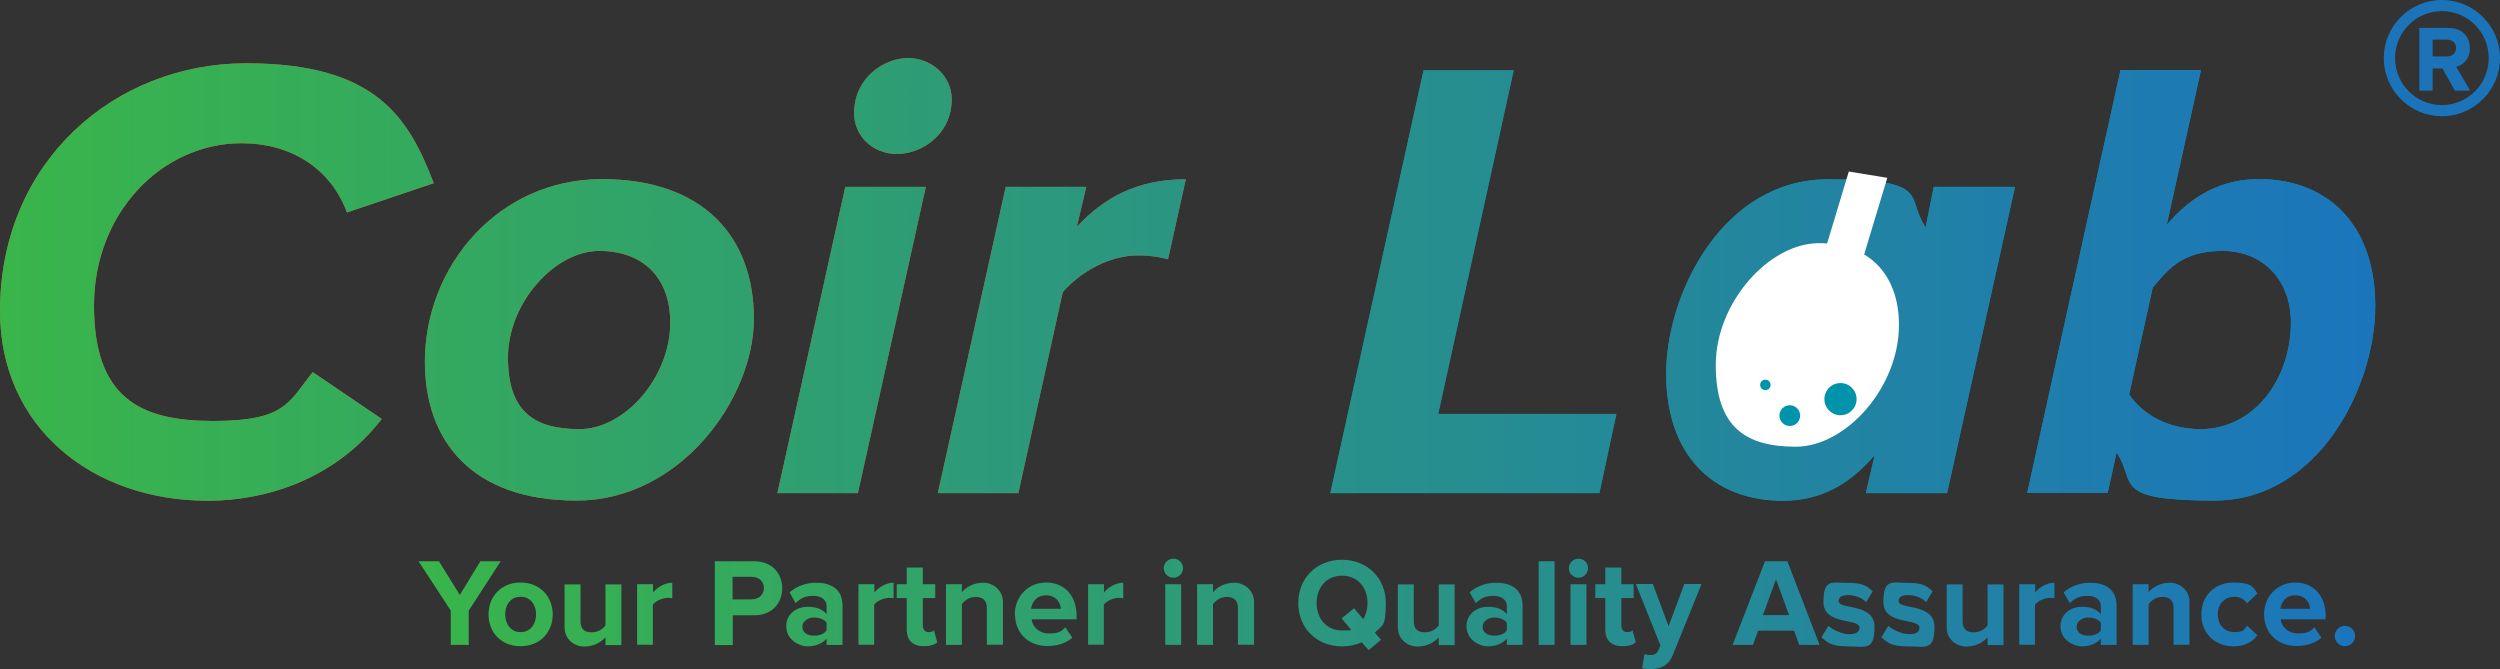
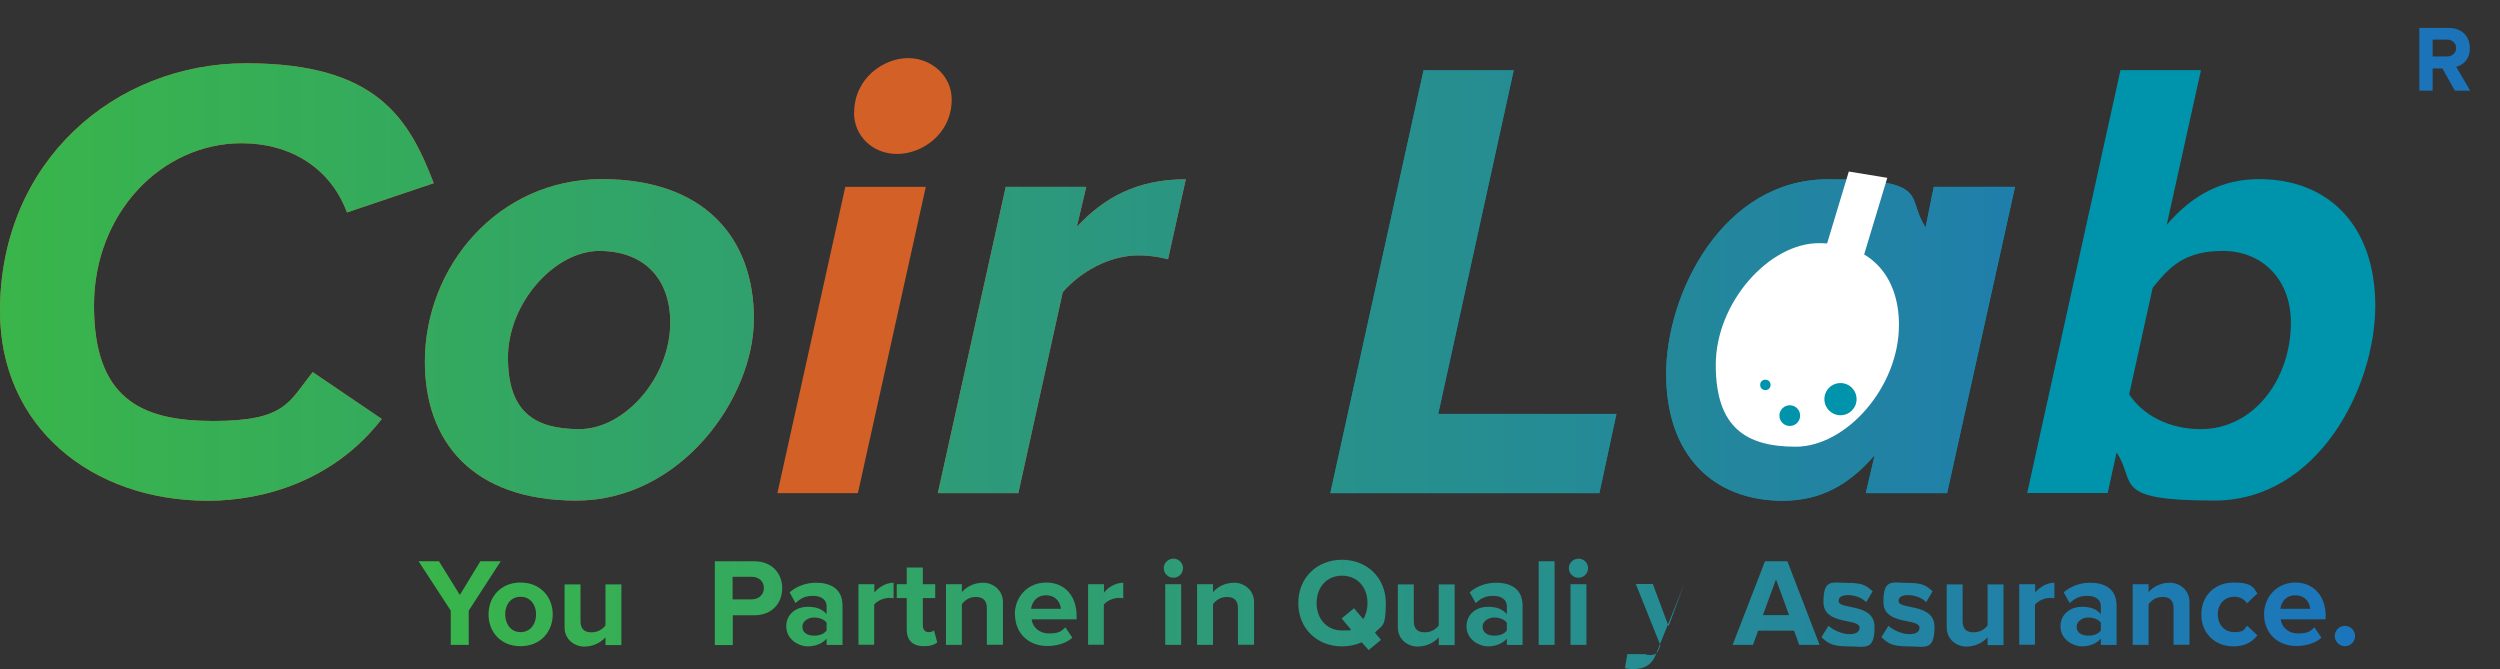
<svg xmlns="http://www.w3.org/2000/svg" id="Layer_1" data-name="Layer 1" viewBox="0 0 1351 361.7">
  <rect x="0" y="0" width="1351" height="361.7" fill="#333333" stroke="none" />
  <defs>
    <style>
      .cls-1 {
        fill: #1b74b9;
      }

      .cls-2 {
        fill: url(#linear-gradient-8);
      }

      .cls-3 {
        fill: url(#linear-gradient-7);
      }

      .cls-4 {
        fill: url(#linear-gradient-5);
      }

      .cls-5 {
        fill: url(#linear-gradient-6);
      }

      .cls-6 {
        fill: url(#linear-gradient-9);
      }

      .cls-7 {
        fill: url(#linear-gradient-4);
      }

      .cls-8 {
        fill: url(#linear-gradient-3);
      }

      .cls-9 {
        fill: url(#linear-gradient-2);
      }

      .cls-10 {
        fill: url(#linear-gradient);
      }

      .cls-11 {
        fill: #0094ac;
      }

      .cls-12 {
        fill: #fff;
      }

      .cls-13 {
        fill: url(#linear-gradient-10);
      }

      .cls-14 {
        fill: url(#linear-gradient-11);
      }

      .cls-15 {
        fill: url(#linear-gradient-12);
      }

      .cls-16 {
        fill: url(#linear-gradient-13);
      }

      .cls-17 {
        fill: url(#linear-gradient-19);
      }

      .cls-18 {
        fill: url(#linear-gradient-14);
      }

      .cls-19 {
        fill: url(#linear-gradient-21);
      }

      .cls-20 {
        fill: url(#linear-gradient-20);
      }

      .cls-21 {
        fill: url(#linear-gradient-22);
      }

      .cls-22 {
        fill: url(#linear-gradient-23);
      }

      .cls-23 {
        fill: url(#linear-gradient-28);
      }

      .cls-24 {
        fill: url(#linear-gradient-25);
      }

      .cls-25 {
        fill: url(#linear-gradient-32);
      }

      .cls-26 {
        fill: url(#linear-gradient-31);
      }

      .cls-27 {
        fill: url(#linear-gradient-33);
      }

      .cls-28 {
        fill: url(#linear-gradient-30);
      }

      .cls-29 {
        fill: url(#linear-gradient-15);
      }

      .cls-30 {
        fill: url(#linear-gradient-16);
      }

      .cls-31 {
        fill: url(#linear-gradient-17);
      }

      .cls-32 {
        fill: url(#linear-gradient-18);
      }

      .cls-33 {
        fill: url(#linear-gradient-35);
      }

      .cls-34 {
        fill: url(#linear-gradient-34);
      }

      .cls-35 {
        fill: url(#linear-gradient-36);
      }

      .cls-36 {
        fill: url(#linear-gradient-27);
      }

      .cls-37 {
        fill: url(#linear-gradient-24);
      }

      .cls-38 {
        fill: url(#linear-gradient-26);
      }

      .cls-39 {
        fill: url(#linear-gradient-29);
      }

      .cls-40 {
        fill: url(#linear-gradient-37);
      }

      .cls-41 {
        fill: #d36127;
      }
    </style>
    <linearGradient id="linear-gradient" x1="0" y1="921.6" x2="1283.5" y2="921.6" gradientTransform="translate(0 -769.2)" gradientUnits="userSpaceOnUse">
      <stop offset="0" stop-color="#39b54a" />
      <stop offset="1" stop-color="#1b75bc" />
    </linearGradient>
    <linearGradient id="linear-gradient-2" x1="0" y1="952.85" x2="1283.5" y2="952.85" gradientTransform="translate(0 -769.2)" gradientUnits="userSpaceOnUse">
      <stop offset="0" stop-color="#39b54a" />
      <stop offset="1" stop-color="#1b75bc" />
    </linearGradient>
    <linearGradient id="linear-gradient-3" x1="0" y1="918.15" x2="1283.5" y2="918.15" gradientTransform="translate(0 -769.2)" gradientUnits="userSpaceOnUse">
      <stop offset="0" stop-color="#39b54a" />
      <stop offset="1" stop-color="#1b75bc" />
    </linearGradient>
    <linearGradient id="linear-gradient-4" x1="0" y1="950.9" x2="1283.5" y2="950.9" gradientTransform="translate(0 -769.2)" gradientUnits="userSpaceOnUse">
      <stop offset="0" stop-color="#39b54a" />
      <stop offset="1" stop-color="#1b75bc" />
    </linearGradient>
    <linearGradient id="linear-gradient-5" x1="0" y1="921.45" x2="1283.5" y2="921.45" gradientTransform="translate(0 -769.2)" gradientUnits="userSpaceOnUse">
      <stop offset="0" stop-color="#39b54a" />
      <stop offset="1" stop-color="#1b75bc" />
    </linearGradient>
    <linearGradient id="linear-gradient-6" x1="0" y1="952.95" x2="1283.5" y2="952.95" gradientTransform="translate(0 -769.2)" gradientUnits="userSpaceOnUse">
      <stop offset="0" stop-color="#39b54a" />
      <stop offset="1" stop-color="#1b75bc" />
    </linearGradient>
    <linearGradient id="linear-gradient-7" x1="0" y1="923.4" x2="1283.5" y2="923.4" gradientTransform="translate(0 -769.2)" gradientUnits="userSpaceOnUse">
      <stop offset="0" stop-color="#39b54a" />
      <stop offset="1" stop-color="#1b75bc" />
    </linearGradient>
    <linearGradient id="linear-gradient-8" x1="226.2" y1="1095.1" x2="1272.7" y2="1095.1" gradientTransform="translate(0 -769.2)" gradientUnits="userSpaceOnUse">
      <stop offset="0" stop-color="#39b54a" />
      <stop offset="1" stop-color="#1b75bc" />
    </linearGradient>
    <linearGradient id="linear-gradient-9" x1="226.2" y1="1101.2" x2="1272.7" y2="1101.2" gradientTransform="translate(0 -769.2)" gradientUnits="userSpaceOnUse">
      <stop offset="0" stop-color="#39b54a" />
      <stop offset="1" stop-color="#1b75bc" />
    </linearGradient>
    <linearGradient id="linear-gradient-10" x1="226.2" y1="1101.8" x2="1272.7" y2="1101.8" gradientTransform="translate(0 -769.2)" gradientUnits="userSpaceOnUse">
      <stop offset="0" stop-color="#39b54a" />
      <stop offset="1" stop-color="#1b75bc" />
    </linearGradient>
    <linearGradient id="linear-gradient-11" x1="226.2" y1="1100.9" x2="1272.7" y2="1100.9" gradientTransform="translate(0 -769.2)" gradientUnits="userSpaceOnUse">
      <stop offset="0" stop-color="#39b54a" />
      <stop offset="1" stop-color="#1b75bc" />
    </linearGradient>
    <linearGradient id="linear-gradient-12" x1="226.2" y1="1095.15" x2="1272.7" y2="1095.15" gradientTransform="translate(0 -769.2)" gradientUnits="userSpaceOnUse">
      <stop offset="0" stop-color="#39b54a" />
      <stop offset="1" stop-color="#1b75bc" />
    </linearGradient>
    <linearGradient id="linear-gradient-13" x1="226.2" y1="1101.3" x2="1272.7" y2="1101.3" gradientTransform="translate(0 -769.2)" gradientUnits="userSpaceOnUse">
      <stop offset="0" stop-color="#39b54a" />
      <stop offset="1" stop-color="#1b75bc" />
    </linearGradient>
    <linearGradient id="linear-gradient-14" x1="226.2" y1="1100.9" x2="1272.7" y2="1100.9" gradientTransform="translate(0 -769.2)" gradientUnits="userSpaceOnUse">
      <stop offset="0" stop-color="#39b54a" />
      <stop offset="1" stop-color="#1b75bc" />
    </linearGradient>
    <linearGradient id="linear-gradient-15" x1="226.2" y1="1097.15" x2="1272.7" y2="1097.15" gradientTransform="translate(0 -769.2)" gradientUnits="userSpaceOnUse">
      <stop offset="0" stop-color="#39b54a" />
      <stop offset="1" stop-color="#1b75bc" />
    </linearGradient>
    <linearGradient id="linear-gradient-16" x1="226.2" y1="1100.9" x2="1272.7" y2="1100.9" gradientTransform="translate(0 -769.2)" gradientUnits="userSpaceOnUse">
      <stop offset="0" stop-color="#39b54a" />
      <stop offset="1" stop-color="#1b75bc" />
    </linearGradient>
    <linearGradient id="linear-gradient-17" x1="226.2" y1="1101.15" x2="1272.7" y2="1101.15" gradientTransform="translate(0 -769.2)" gradientUnits="userSpaceOnUse">
      <stop offset="0" stop-color="#39b54a" />
      <stop offset="1" stop-color="#1b75bc" />
    </linearGradient>
    <linearGradient id="linear-gradient-18" x1="226.2" y1="1100.9" x2="1272.7" y2="1100.9" gradientTransform="translate(0 -769.2)" gradientUnits="userSpaceOnUse">
      <stop offset="0" stop-color="#39b54a" />
      <stop offset="1" stop-color="#1b75bc" />
    </linearGradient>
    <linearGradient id="linear-gradient-19" x1="226.2" y1="1094.4" x2="1272.7" y2="1094.4" gradientTransform="translate(0 -769.2)" gradientUnits="userSpaceOnUse">
      <stop offset="0" stop-color="#39b54a" />
      <stop offset="1" stop-color="#1b75bc" />
    </linearGradient>
    <linearGradient id="linear-gradient-20" x1="226.2" y1="1100.9" x2="1272.7" y2="1100.9" gradientTransform="translate(0 -769.2)" gradientUnits="userSpaceOnUse">
      <stop offset="0" stop-color="#39b54a" />
      <stop offset="1" stop-color="#1b75bc" />
    </linearGradient>
    <linearGradient id="linear-gradient-21" x1="226.2" y1="1096.1" x2="1272.7" y2="1096.1" gradientTransform="translate(0 -769.2)" gradientUnits="userSpaceOnUse">
      <stop offset="0" stop-color="#39b54a" />
      <stop offset="1" stop-color="#1b75bc" />
    </linearGradient>
    <linearGradient id="linear-gradient-22" x1="226.2" y1="1101.8" x2="1272.7" y2="1101.8" gradientTransform="translate(0 -769.2)" gradientUnits="userSpaceOnUse">
      <stop offset="0" stop-color="#39b54a" />
      <stop offset="1" stop-color="#1b75bc" />
    </linearGradient>
    <linearGradient id="linear-gradient-23" x1="226.2" y1="1101.3" x2="1272.7" y2="1101.3" gradientTransform="translate(0 -769.2)" gradientUnits="userSpaceOnUse">
      <stop offset="0" stop-color="#39b54a" />
      <stop offset="1" stop-color="#1b75bc" />
    </linearGradient>
    <linearGradient id="linear-gradient-24" x1="226.2" y1="1095.1" x2="1272.7" y2="1095.1" gradientTransform="translate(0 -769.2)" gradientUnits="userSpaceOnUse">
      <stop offset="0" stop-color="#39b54a" />
      <stop offset="1" stop-color="#1b75bc" />
    </linearGradient>
    <linearGradient id="linear-gradient-25" x1="226.2" y1="1094.4" x2="1272.7" y2="1094.4" gradientTransform="translate(0 -769.2)" gradientUnits="userSpaceOnUse">
      <stop offset="0" stop-color="#39b54a" />
      <stop offset="1" stop-color="#1b75bc" />
    </linearGradient>
    <linearGradient id="linear-gradient-26" x1="226.2" y1="1097.15" x2="1272.7" y2="1097.15" gradientTransform="translate(0 -769.2)" gradientUnits="userSpaceOnUse">
      <stop offset="0" stop-color="#39b54a" />
      <stop offset="1" stop-color="#1b75bc" />
    </linearGradient>
    <linearGradient id="linear-gradient-27" x1="226.2" y1="1107.8" x2="1272.7" y2="1107.8" gradientTransform="translate(0 -769.2)" gradientUnits="userSpaceOnUse">
      <stop offset="0" stop-color="#39b54a" />
      <stop offset="1" stop-color="#1b75bc" />
    </linearGradient>
    <linearGradient id="linear-gradient-28" x1="226.2" y1="1095.1" x2="1272.7" y2="1095.1" gradientTransform="translate(0 -769.2)" gradientUnits="userSpaceOnUse">
      <stop offset="0" stop-color="#39b54a" />
      <stop offset="1" stop-color="#1b75bc" />
    </linearGradient>
    <linearGradient id="linear-gradient-29" x1="226.2" y1="1101.36" x2="1272.7" y2="1101.36" gradientTransform="translate(0 -769.2)" gradientUnits="userSpaceOnUse">
      <stop offset="0" stop-color="#39b54a" />
      <stop offset="1" stop-color="#1b75bc" />
    </linearGradient>
    <linearGradient id="linear-gradient-30" x1="226.2" y1="1101.36" x2="1272.7" y2="1101.36" gradientTransform="translate(0 -769.2)" gradientUnits="userSpaceOnUse">
      <stop offset="0" stop-color="#39b54a" />
      <stop offset="1" stop-color="#1b75bc" />
    </linearGradient>
    <linearGradient id="linear-gradient-31" x1="226.2" y1="1101.8" x2="1272.7" y2="1101.8" gradientTransform="translate(0 -769.2)" gradientUnits="userSpaceOnUse">
      <stop offset="0" stop-color="#39b54a" />
      <stop offset="1" stop-color="#1b75bc" />
    </linearGradient>
    <linearGradient id="linear-gradient-32" x1="226.2" y1="1100.9" x2="1272.7" y2="1100.9" gradientTransform="translate(0 -769.2)" gradientUnits="userSpaceOnUse">
      <stop offset="0" stop-color="#39b54a" />
      <stop offset="1" stop-color="#1b75bc" />
    </linearGradient>
    <linearGradient id="linear-gradient-33" x1="226.2" y1="1101.3" x2="1272.7" y2="1101.3" gradientTransform="translate(0 -769.2)" gradientUnits="userSpaceOnUse">
      <stop offset="0" stop-color="#39b54a" />
      <stop offset="1" stop-color="#1b75bc" />
    </linearGradient>
    <linearGradient id="linear-gradient-34" x1="226.2" y1="1100.9" x2="1272.7" y2="1100.9" gradientTransform="translate(0 -769.2)" gradientUnits="userSpaceOnUse">
      <stop offset="0" stop-color="#39b54a" />
      <stop offset="1" stop-color="#1b75bc" />
    </linearGradient>
    <linearGradient id="linear-gradient-35" x1="226.2" y1="1101.25" x2="1272.7" y2="1101.25" gradientTransform="translate(0 -769.2)" gradientUnits="userSpaceOnUse">
      <stop offset="0" stop-color="#39b54a" />
      <stop offset="1" stop-color="#1b75bc" />
    </linearGradient>
    <linearGradient id="linear-gradient-36" x1="226.2" y1="1101.15" x2="1272.7" y2="1101.15" gradientTransform="translate(0 -769.2)" gradientUnits="userSpaceOnUse">
      <stop offset="0" stop-color="#39b54a" />
      <stop offset="1" stop-color="#1b75bc" />
    </linearGradient>
    <linearGradient id="linear-gradient-37" x1="226.2" y1="1112.9" x2="1272.7" y2="1112.9" gradientTransform="translate(0 -769.2)" gradientUnits="userSpaceOnUse">
      <stop offset="0" stop-color="#39b54a" />
      <stop offset="1" stop-color="#1b75bc" />
    </linearGradient>
  </defs>
  <g id="Layer_11" data-name="Layer 11">
    <g>
      <g>
        <path class="cls-41" d="M0,168.1C0,87.3,62,34.2,133,34.2s88,30.1,101.4,64.8l-46.9,15.8c-8.9-24-30.5-37.4-56.9-37.4-43.2,0-79.8,37.7-79.8,87.7s25,62.4,64.4,62.4,40.8-10.3,53.8-26.4l37.3,25.3c-26,33.6-64.1,44.2-93.9,44.2C49.3,270.6,0,230.5,0,168.1h0Z" />
        <path class="cls-41" d="M229.6,195.5c0-51.7,39.7-98.7,95.6-98.7s82.2,32.2,82.2,75.4-39.7,98.3-95.9,98.3-81.9-31.9-81.9-75h0ZM362.2,174.3c0-24-14.4-38.7-38.4-38.7s-49.3,28.1-49.3,57.6,14.4,38.7,38.7,38.7,49-27.8,49-57.6h0Z" />
        <path class="cls-41" d="M420.1,266.5l36.7-165.5h43.5l-36.7,165.5h-43.5ZM461.6,60.9c0-18.8,16.1-29.5,29.1-29.5s23.6,9.9,23.6,22.3c0,18.8-16.1,29.5-29.5,29.5s-23.3-9.9-23.3-22.3h.1Z" />
        <path class="cls-41" d="M506.8,266.5l36.7-165.5h43.5l-5.1,21.6c14.7-15.8,32.5-25.7,58.9-25.7l-9.6,43.2c-2.7-.7-8.9-2.1-15.8-2.1-16.1,0-31.5,8.9-41.1,19.9l-24,108.6h-43.5Z" />
        <path class="cls-11" d="M718.9,266.5l50.4-228.5h48.7l-40.8,185.7h96.3l-9.2,42.8h-145.4Z" />
        <path class="cls-11" d="M1040.6,122.9l4.4-21.9h43.9l-36.7,165.5h-43.9l4.8-20.6c-14.1,16.5-29.8,24.7-49.7,24.7-37.7,0-63-24.7-63-68.5s30.8-105.2,87.4-105.2,41.8,9.6,52.8,26h0Z" />
        <path class="cls-11" d="M1143.8,244.5l-4.8,21.9h-43.5l50.4-228.5h43.5l-18.5,83.6c14.1-16.5,30.2-24.7,50-24.7,37,0,62.7,24.7,62.7,68.5s-30.8,105.2-87,105.2-41.8-9.6-52.8-26h0ZM1238,174.3c0-23.6-15.8-38.7-36.7-38.7s-28.8,8.6-38,19.9l-12.7,57.6c7.2,11,21.2,18.8,38.7,18.8,28.8,0,48.7-27.1,48.7-57.6h0Z" />
      </g>
      <g>
        <path class="cls-10" d="M0,168.1C0,87.3,62,34.2,133,34.2s88,30.1,101.4,64.8l-46.9,15.8c-8.9-24-30.5-37.4-56.9-37.4-43.2,0-79.8,37.7-79.8,87.7s25,62.4,64.4,62.4,40.8-10.3,53.8-26.4l37.3,25.3c-26,33.6-64.1,44.2-93.9,44.2C49.3,270.6,0,230.5,0,168.1h0Z" />
        <path class="cls-9" d="M229.6,195.5c0-51.7,39.7-98.7,95.6-98.7s82.2,32.2,82.2,75.4-39.7,98.3-95.9,98.3-81.9-31.9-81.9-75h0ZM362.2,174.3c0-24-14.4-38.7-38.4-38.7s-49.3,28.1-49.3,57.6,14.4,38.7,38.7,38.7,49-27.8,49-57.6h0Z" />
-         <path class="cls-8" d="M420.1,266.5l36.7-165.5h43.5l-36.7,165.5h-43.5ZM461.6,60.9c0-18.8,16.1-29.5,29.1-29.5s23.6,9.9,23.6,22.3c0,18.8-16.1,29.5-29.5,29.5s-23.3-9.9-23.3-22.3h.1Z" />
        <path class="cls-7" d="M506.8,266.5l36.7-165.5h43.5l-5.1,21.6c14.7-15.8,32.5-25.7,58.9-25.7l-9.6,43.2c-2.7-.7-8.9-2.1-15.8-2.1-16.1,0-31.5,8.9-41.1,19.9l-24,108.6h-43.5Z" />
        <path class="cls-4" d="M718.9,266.5l50.4-228.5h48.7l-40.8,185.7h96.3l-9.2,42.8h-145.4Z" />
        <path class="cls-5" d="M1040.6,122.9l4.4-21.9h43.9l-36.7,165.5h-43.9l4.8-20.6c-14.1,16.5-29.8,24.7-49.7,24.7-37.7,0-63-24.7-63-68.5s30.8-105.2,87.4-105.2,41.8,9.6,52.8,26h0Z" />
-         <path class="cls-3" d="M1143.8,244.5l-4.8,21.9h-43.5l50.4-228.5h43.5l-18.5,83.6c14.1-16.5,30.2-24.7,50-24.7,37,0,62.7,24.7,62.7,68.5s-30.8,105.2-87,105.2-41.8-9.6-52.8-26h0ZM1238,174.3c0-23.6-15.8-38.7-36.7-38.7s-28.8,8.6-38,19.9l-12.7,57.6c7.2,11,21.2,18.8,38.7,18.8,28.8,0,48.7-27.1,48.7-57.6h0Z" />
      </g>
    </g>
    <path class="cls-1" d="M1326.6,49l-6.7-12h-5.3v12h-7.2V15.1h15.9c7.1,0,11.4,4.6,11.4,10.9s-3.8,9.2-7.4,10.1l7.6,12.9h-8.3ZM1327.3,26c0-2.9-2.2-4.6-5.1-4.6h-7.6v9.1h7.6c2.9,0,5.1-1.7,5.1-4.6h0v.1Z" />
-     <path class="cls-1" d="M1319.6,0c-17.4,0-31.4,14.1-31.4,31.4s14.1,31.4,31.4,31.4,31.4-14.1,31.4-31.4-14.1-31.4-31.4-31.4ZM1319.6,56.8c-14,0-25.3-11.4-25.3-25.4s11.3-25.4,25.3-25.4,25.3,11.4,25.3,25.4-11.3,25.4-25.3,25.4Z" />
    <polygon class="cls-12" points="1006.6 140.1 986.6 134.1 999.1 92.7 1019.9 96.1 1006.6 140.1" />
    <g>
      <path class="cls-2" d="M243.6,348.5v-18.5l-17.4-26.7h11l11.3,18.2,11.1-18.2h11l-17.3,26.7v18.5h-9.7Z" />
      <path class="cls-6" d="M264,332c0-9.3,6.5-17.2,17.3-17.2s17.4,7.9,17.4,17.2-6.5,17.2-17.4,17.2-17.3-7.9-17.3-17.2ZM289.7,332c0-5.1-3-9.5-8.4-9.5s-8.3,4.4-8.3,9.5,3,9.6,8.3,9.6,8.4-4.4,8.4-9.6Z" />
      <path class="cls-13" d="M327.2,348.5v-4.1c-2.2,2.5-6.2,5-11.5,5s-10.6-3.9-10.6-10.3v-23.3h8.6v19.9c0,4.5,2.4,6,6,6s6-1.8,7.5-3.7v-22.2h8.6v32.8h-8.6v-.1Z" />
-       <path class="cls-14" d="M344.3,348.5v-32.8h8.6v4.5c2.3-2.9,6.4-5.3,10.4-5.3v8.4c-.6-.1-1.4-.2-2.4-.2-2.8,0-6.7,1.6-8.1,3.7v21.6h-8.6l.1.1Z" />
      <path class="cls-15" d="M386.3,348.5v-45.2h21.2c9.8,0,15.2,6.6,15.2,14.6s-5.4,14.6-15.2,14.6h-11.5v16.1h-9.6l-.1-.1ZM412.8,317.8c0-3.8-2.8-6.1-6.7-6.1h-10.2v12.2h10.2c3.8,0,6.7-2.4,6.7-6.1h0Z" />
      <path class="cls-16" d="M446.7,348.5v-3.4c-2.2,2.7-6.1,4.2-10.4,4.2s-11.4-3.5-11.4-10.8,6.2-10.6,11.4-10.6,8.2,1.4,10.4,4v-4.4c0-3.3-2.8-5.5-7.2-5.5s-6.8,1.3-9.6,3.9l-3.2-5.8c4-3.5,9.2-5.2,14.3-5.2,7.5,0,14.3,3,14.3,12.4v21.2h-8.6,0ZM446.7,340.6v-4.1c-1.4-1.9-4.1-2.8-6.9-2.8s-6.2,1.8-6.2,5,2.8,4.8,6.2,4.8,5.5-1,6.9-2.8h0v-.1Z" />
      <path class="cls-18" d="M463.9,348.5v-32.8h8.6v4.5c2.3-2.9,6.4-5.3,10.4-5.3v8.4c-.6-.1-1.4-.2-2.4-.2-2.8,0-6.7,1.6-8.1,3.7v21.6h-8.6l.1.1Z" />
      <path class="cls-29" d="M490,340.3v-17.1h-5.4v-7.5h5.4v-9h8.7v9h6.7v7.5h-6.7v14.8c0,2,1.1,3.6,3,3.6s2.5-.5,3-1l1.8,6.5c-1.3,1.2-3.6,2.1-7.2,2.1-6,0-9.3-3.1-9.3-9h0v.1Z" />
      <path class="cls-30" d="M533.3,348.5v-19.8c0-4.5-2.4-6.1-6-6.1s-6,1.9-7.5,3.9v22h-8.6v-32.8h8.6v4.3c2.1-2.5,6.1-5.1,11.5-5.1s10.7,4.1,10.7,10.4v23.1h-8.6l-.1.1Z" />
      <path class="cls-31" d="M548.4,332c0-9.5,7-17.2,17-17.2s16.4,7.3,16.4,18v1.9h-24.3c.5,4.1,3.9,7.6,9.4,7.6s6.7-1.2,8.8-3.3l3.8,5.6c-3.2,3-8.4,4.5-13.5,4.5-10,0-17.5-6.7-17.5-17.2h0l-.1.1ZM565.3,321.7c-5.4,0-7.7,4-8.1,7.3h16.1c-.2-3.1-2.4-7.3-8.1-7.3h.1Z" />
      <path class="cls-32" d="M588,348.5v-32.8h8.6v4.5c2.3-2.9,6.4-5.3,10.4-5.3v8.4c-.6-.1-1.4-.2-2.4-.2-2.8,0-6.7,1.6-8.1,3.7v21.6h-8.6l.1.1Z" />
      <path class="cls-17" d="M628.9,307c0-2.8,2.4-5.1,5.2-5.1s5.2,2.2,5.2,5.1-2.3,5.2-5.2,5.2-5.2-2.3-5.2-5.2ZM629.7,348.5v-32.8h8.6v32.8h-8.6Z" />
      <path class="cls-20" d="M669,348.5v-19.8c0-4.5-2.4-6.1-6-6.1s-6,1.9-7.5,3.9v22h-8.6v-32.8h8.6v4.3c2.1-2.5,6.1-5.1,11.5-5.1s10.7,4.1,10.7,10.4v23.1h-8.6l-.1.1Z" />
      <path class="cls-19" d="M701.6,325.9c0-13.6,10-23.4,23.6-23.4s23.7,9.8,23.7,23.4-2.2,11.9-5.9,16l3.3,3.9-6.7,5.5-3.7-4.2c-3.2,1.4-6.8,2.2-10.7,2.2-13.6,0-23.6-9.8-23.6-23.4h0ZM729.9,340l-4.9-5.8,6.7-5.5,5,5.9c1.5-2.4,2.3-5.4,2.3-8.7,0-8.5-5.4-14.8-13.8-14.8s-13.7,6.4-13.7,14.8,5.4,14.8,13.7,14.8,3.3-.3,4.8-.8h0l-.1.1Z" />
      <path class="cls-21" d="M777.5,348.5v-4.1c-2.2,2.5-6.2,5-11.5,5s-10.6-3.9-10.6-10.3v-23.3h8.6v19.9c0,4.5,2.4,6,6,6s6-1.8,7.5-3.7v-22.2h8.6v32.8h-8.6v-.1Z" />
      <path class="cls-22" d="M814.3,348.5v-3.4c-2.2,2.7-6.1,4.2-10.4,4.2s-11.4-3.5-11.4-10.8,6.2-10.6,11.4-10.6,8.2,1.4,10.4,4v-4.4c0-3.3-2.8-5.5-7.2-5.5s-6.8,1.3-9.6,3.9l-3.3-5.8c4-3.5,9.2-5.2,14.3-5.2,7.5,0,14.3,3,14.3,12.4v21.2h-8.6.1ZM814.3,340.6v-4.1c-1.4-1.9-4.1-2.8-6.9-2.8s-6.2,1.8-6.2,5,2.8,4.8,6.2,4.8,5.5-1,6.9-2.8h0v-.1Z" />
      <path class="cls-37" d="M831.5,348.5v-45.2h8.6v45.2h-8.6Z" />
      <path class="cls-24" d="M847.8,307c0-2.8,2.4-5.1,5.2-5.1s5.2,2.2,5.2,5.1-2.3,5.2-5.2,5.2-5.2-2.3-5.2-5.2ZM848.7,348.5v-32.8h8.6v32.8h-8.6Z" />
-       <path class="cls-38" d="M867.5,340.3v-17.1h-5.4v-7.5h5.4v-9h8.7v9h6.6v7.5h-6.6v14.8c0,2,1.1,3.6,3,3.6s2.5-.5,3-1l1.8,6.5c-1.3,1.2-3.6,2.1-7.2,2.1-6,0-9.3-3.1-9.3-9h0v.1Z" />
-       <path class="cls-36" d="M888.9,353.5c.8.3,1.9.5,2.7.5,2.2,0,3.7-.6,4.5-2.4l1.2-2.8-13.3-33.2h9.2l8.5,22.8,8.5-22.8h9.3l-15.4,38.1c-2.4,6.2-6.8,7.8-12.4,7.9-1,0-3.2-.2-4.3-.5l1.3-7.7h0l.2.1Z" />
+       <path class="cls-36" d="M888.9,353.5c.8.3,1.9.5,2.7.5,2.2,0,3.7-.6,4.5-2.4l1.2-2.8-13.3-33.2h9.2l8.5,22.8,8.5-22.8l-15.4,38.1c-2.4,6.2-6.8,7.8-12.4,7.9-1,0-3.2-.2-4.3-.5l1.3-7.7h0l.2.1Z" />
      <path class="cls-23" d="M972.3,348.5l-2.8-7.7h-19.4l-2.8,7.7h-11l17.5-45.2h12.1l17.4,45.2h-11ZM959.8,312.9l-7.1,19.5h14.1l-7.1-19.5h.1Z" />
      <path class="cls-39" d="M984.4,344.2l3.7-6c2.4,2.2,7.3,4.5,11.3,4.5s5.5-1.5,5.5-3.5c0-5.4-19.5-1-19.5-13.9s4.8-10.3,13.4-10.3,10,1.9,13.2,4.5l-3.5,5.9c-2-2.1-5.7-3.8-9.7-3.8s-5.2,1.4-5.2,3.2c0,4.9,19.4.8,19.4,14s-5.1,10.5-14.2,10.5-11.2-1.9-14.6-5.1h.2Z" />
      <path class="cls-28" d="M1016.8,344.2l3.7-6c2.4,2.2,7.3,4.5,11.3,4.5s5.5-1.5,5.5-3.5c0-5.4-19.5-1-19.5-13.9s4.8-10.3,13.4-10.3,10,1.9,13.2,4.5l-3.5,5.9c-2-2.1-5.7-3.8-9.7-3.8s-5.2,1.4-5.2,3.2c0,4.9,19.4.8,19.4,14s-5.1,10.5-14.2,10.5-11.2-1.9-14.6-5.1h.2Z" />
      <path class="cls-26" d="M1074.1,348.5v-4.1c-2.2,2.5-6.2,5-11.5,5s-10.6-3.9-10.6-10.3v-23.3h8.6v19.9c0,4.5,2.4,6,6,6s6-1.8,7.5-3.7v-22.2h8.6v32.8h-8.6v-.1Z" />
      <path class="cls-25" d="M1091.2,348.5v-32.8h8.6v4.5c2.3-2.9,6.4-5.3,10.4-5.3v8.4c-.6-.1-1.4-.2-2.4-.2-2.8,0-6.6,1.6-8.1,3.7v21.6h-8.6l.1.1Z" />
      <path class="cls-27" d="M1135.3,348.5v-3.4c-2.2,2.7-6.1,4.2-10.4,4.2s-11.4-3.5-11.4-10.8,6.2-10.6,11.4-10.6,8.2,1.4,10.4,4v-4.4c0-3.3-2.8-5.5-7.2-5.5s-6.8,1.3-9.6,3.9l-3.3-5.8c4-3.5,9.2-5.2,14.3-5.2,7.5,0,14.3,3,14.3,12.4v21.2h-8.6.1ZM1135.3,340.6v-4.1c-1.4-1.9-4.1-2.8-6.9-2.8s-6.2,1.8-6.2,5,2.8,4.8,6.2,4.8,5.5-1,6.9-2.8h0v-.1Z" />
      <path class="cls-34" d="M1174.6,348.5v-19.8c0-4.5-2.4-6.1-6-6.1s-6,1.9-7.5,3.9v22h-8.6v-32.8h8.6v4.3c2.1-2.5,6.1-5.1,11.5-5.1s10.6,4.1,10.6,10.4v23.1h-8.6v.1Z" />
      <path class="cls-33" d="M1189.6,332c0-10,7.2-17.2,17.4-17.2s10.8,2.9,12.9,5.9l-5.6,5.3c-1.6-2.3-3.9-3.5-6.9-3.5-5.2,0-8.9,3.8-8.9,9.5s3.7,9.6,8.9,9.6,5.4-1.4,6.9-3.5l5.6,5.2c-2.2,3-6.2,6-12.9,6-10.1,0-17.4-7.1-17.4-17.2h0v-.1Z" />
      <path class="cls-35" d="M1223.5,332c0-9.5,7-17.2,16.9-17.2s16.4,7.3,16.4,18v1.9h-24.3c.5,4.1,3.9,7.6,9.4,7.6s6.6-1.2,8.8-3.3l3.8,5.6c-3.3,3-8.4,4.5-13.5,4.5-10,0-17.5-6.7-17.5-17.2h0v.1ZM1240.4,321.7c-5.4,0-7.7,4-8.1,7.3h16.1c-.2-3.1-2.4-7.3-8.1-7.3h.1Z" />
      <path class="cls-40" d="M1261.7,343.7c0-3,2.5-5.5,5.5-5.5s5.5,2.5,5.5,5.5-2.5,5.5-5.5,5.5-5.5-2.5-5.5-5.5Z" />
    </g>
    <path class="cls-12" d="M1026.2,175.6c0-27.1-16.1-44.2-43.2-44.2s-55.8,32.2-55.8,65.8,16.1,44.2,43.2,44.2,55.8-31.9,55.8-65.8h0Z" />
    <circle class="cls-11" cx="994.6" cy="215.7" r="8.7" />
    <circle class="cls-11" cx="967.2" cy="224.6" r="5.6" />
    <circle class="cls-11" cx="954" cy="208" r="2.8" />
  </g>
</svg>